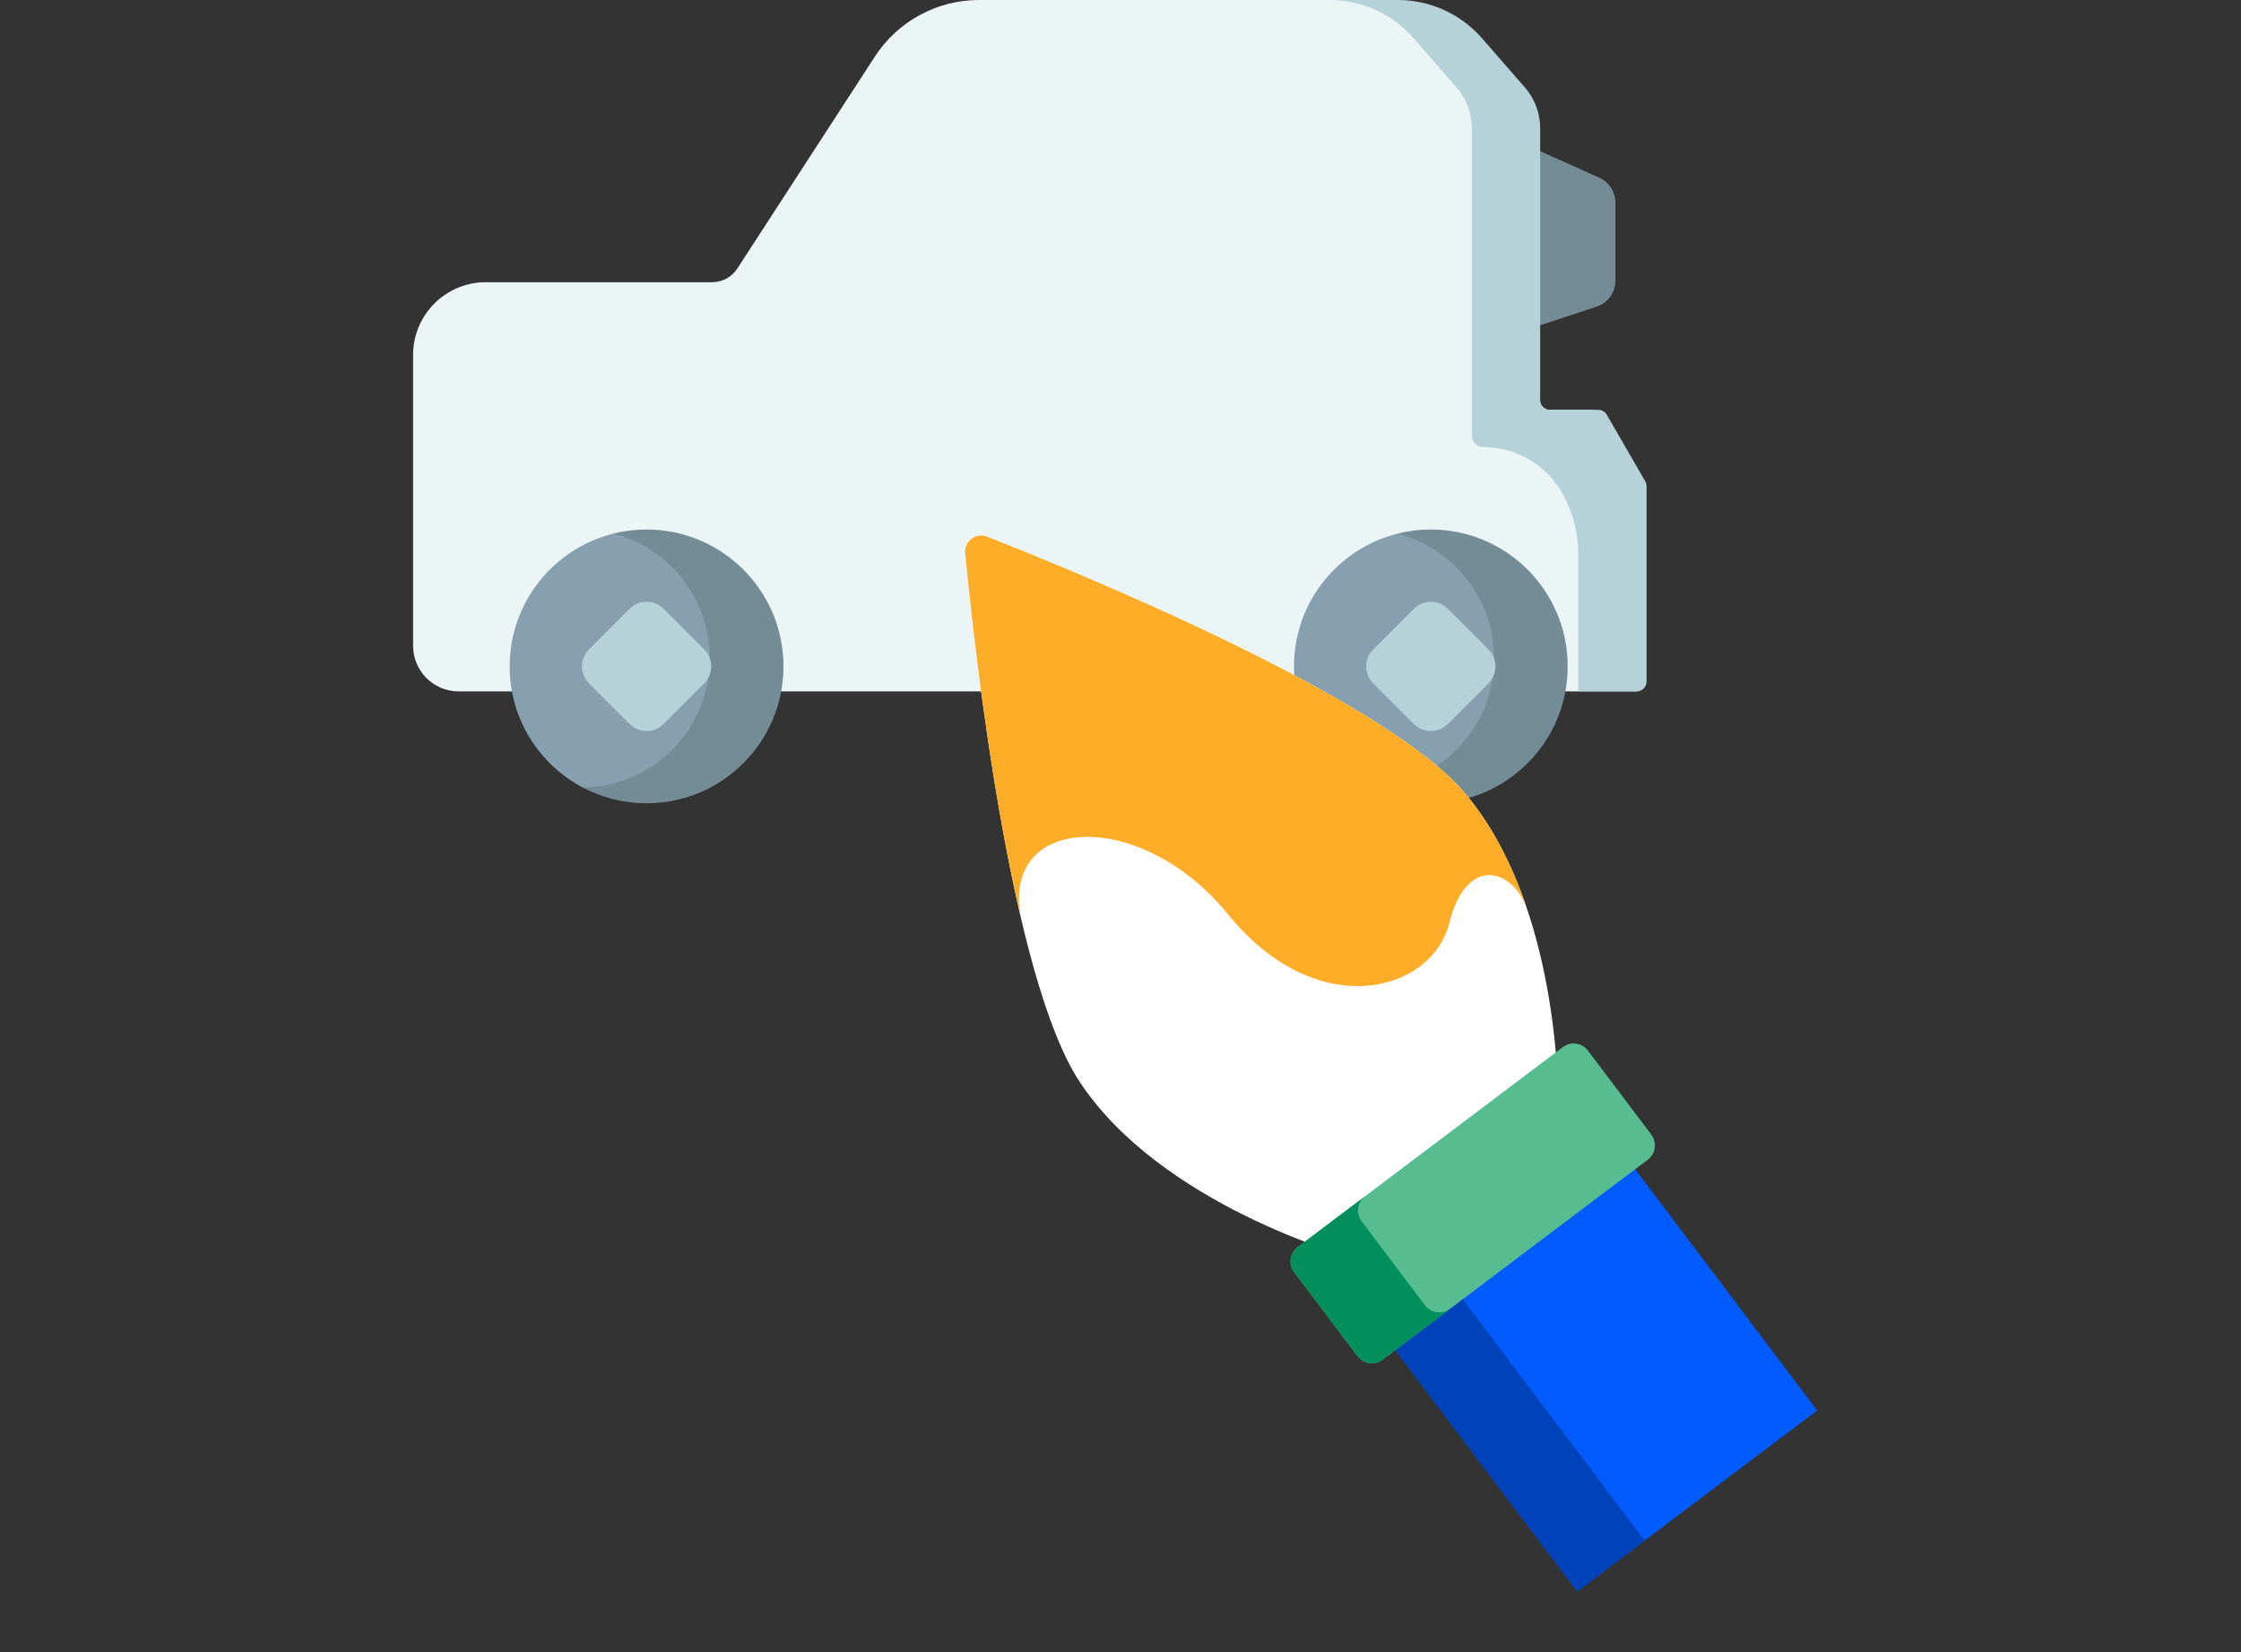
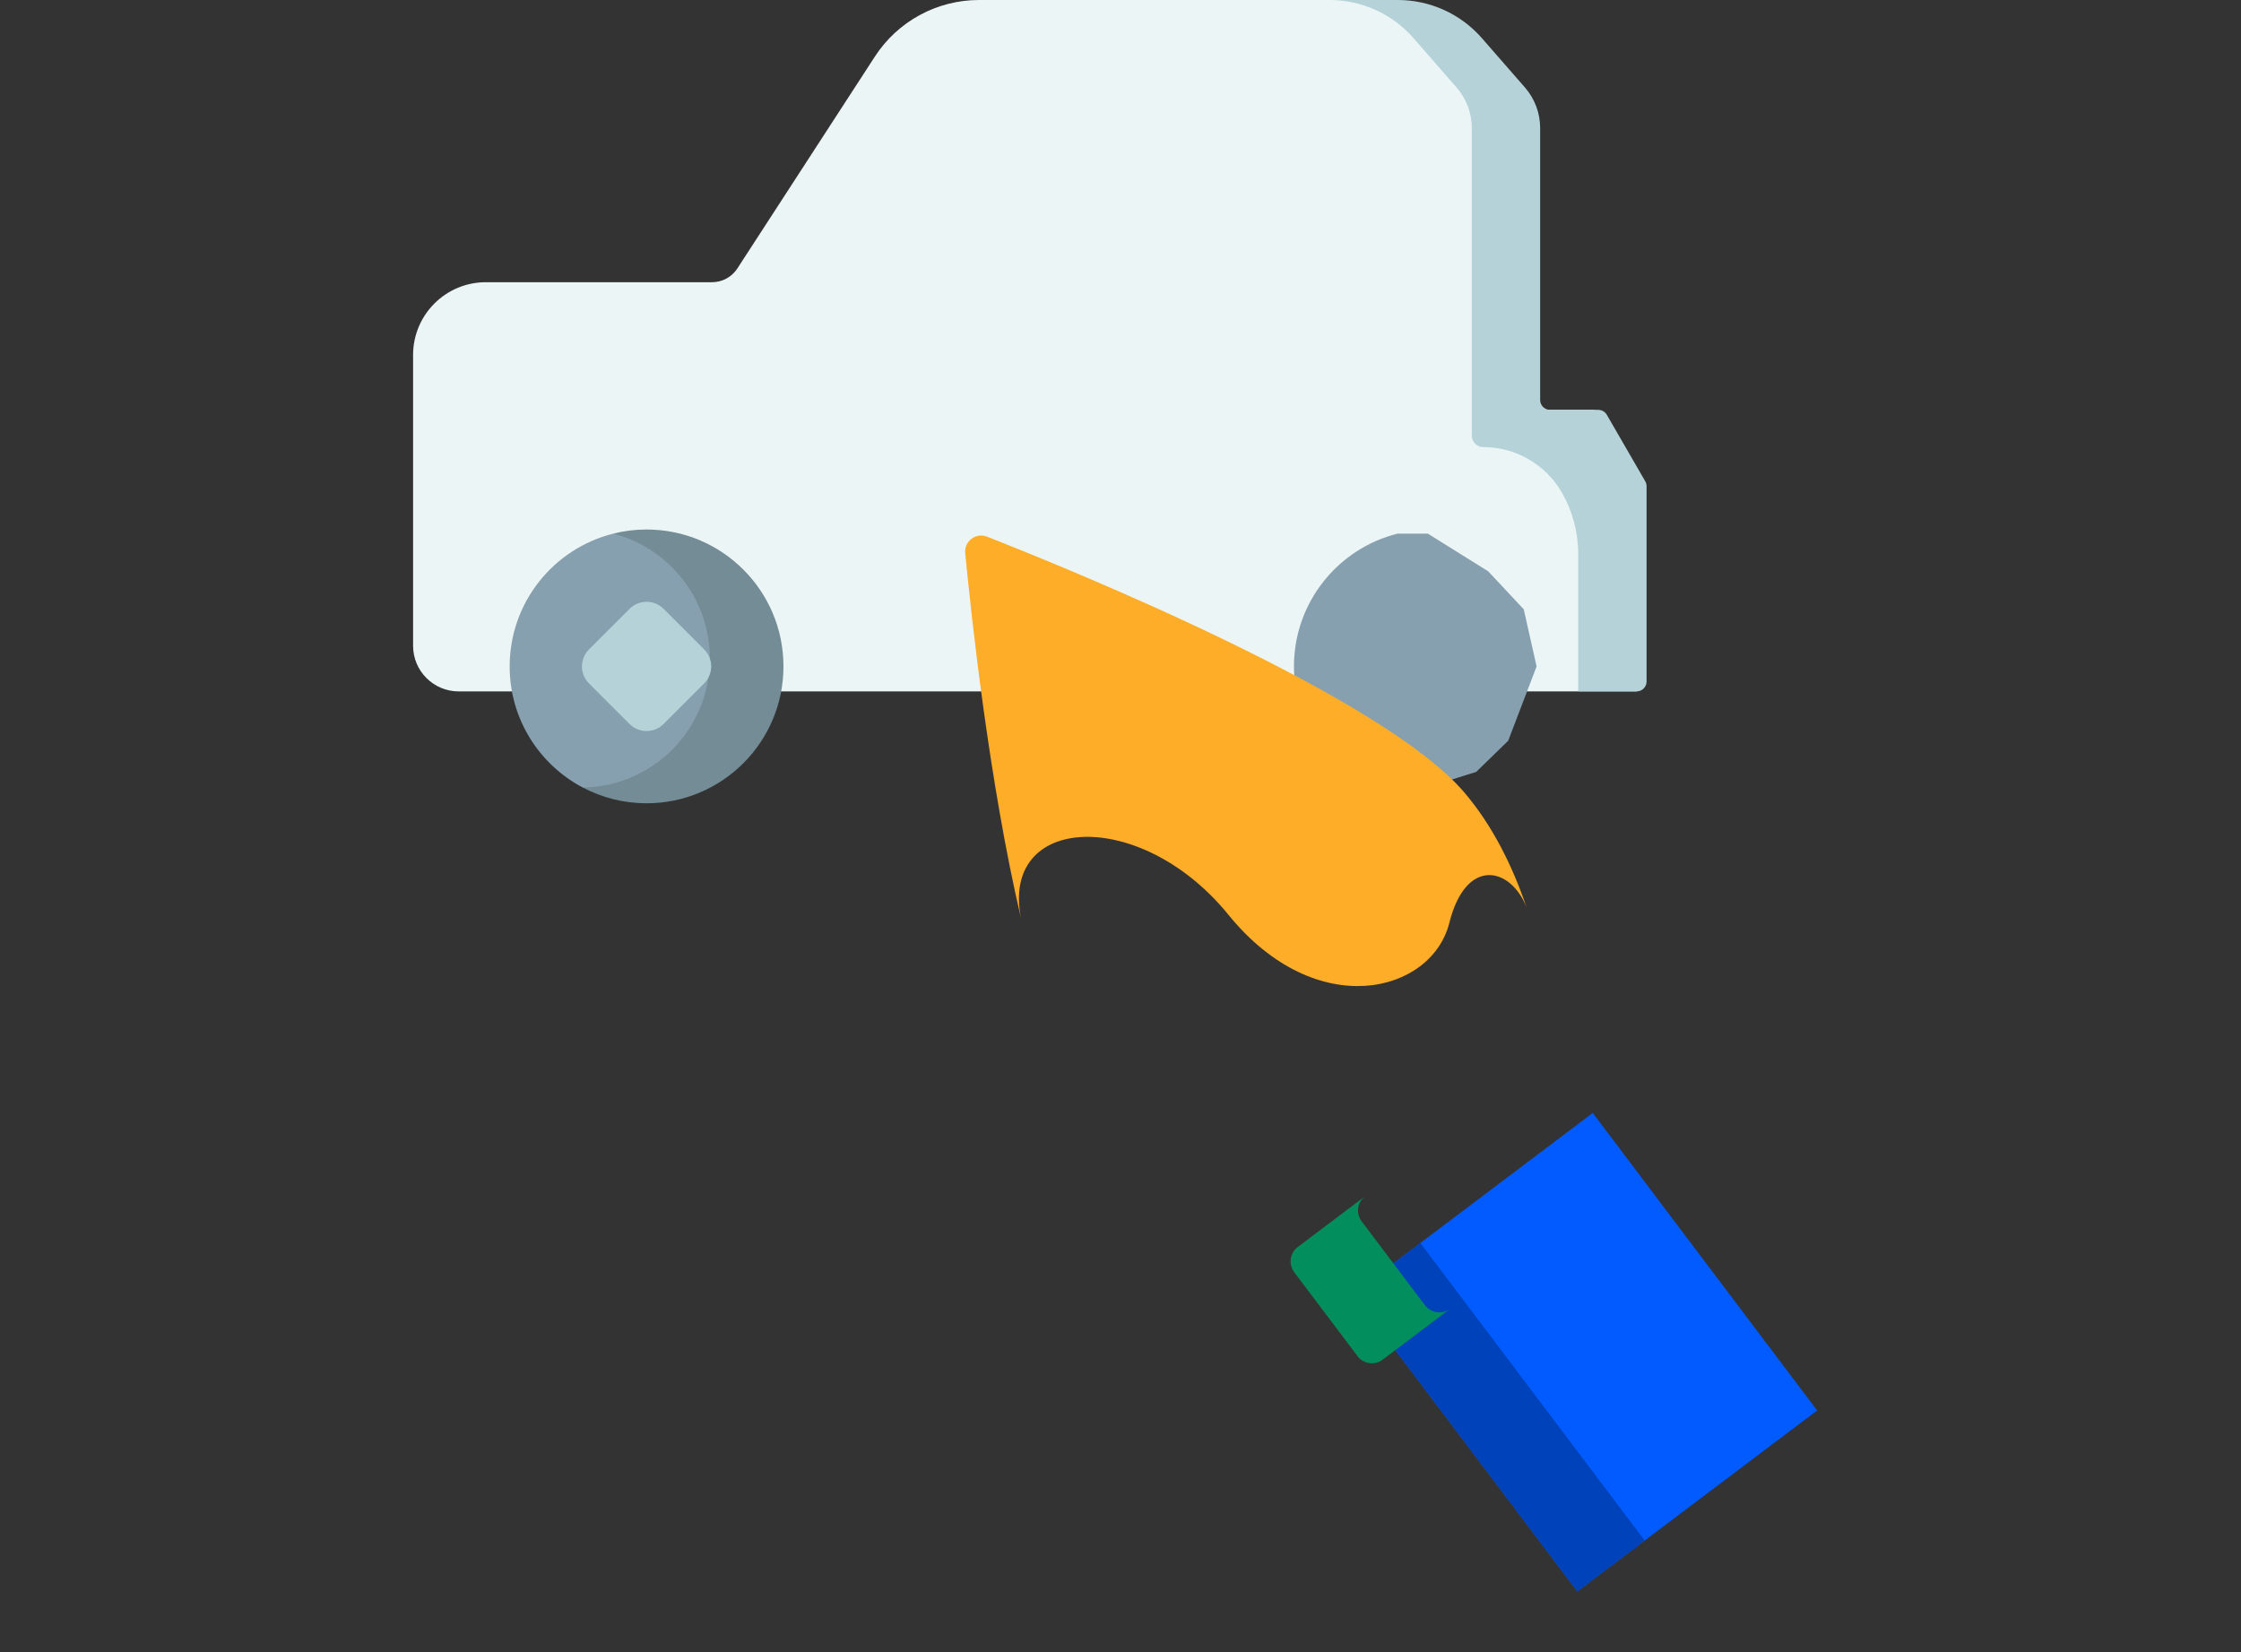
<svg xmlns="http://www.w3.org/2000/svg" width="217" height="160" viewBox="0 0 217 160" fill="none">
  <rect x="0" y="0" width="217" height="160" fill="#333333" stroke="none" />
-   <path d="M154.607 29.693L141.438 34.041V11.193L154.858 17.203C155.809 17.629 156.421 18.573 156.421 19.615V27.184C156.421 28.325 155.689 29.336 154.607 29.693Z" fill="#738C96" />
  <path d="M94.801 0C90.728 0 86.933 2.062 84.716 5.478L71.396 26.001C70.859 26.828 69.939 27.328 68.953 27.328H47.047C43.155 27.328 40 30.483 40 34.375V62.533C40 64.974 41.978 66.953 44.419 66.953H158.483V46.831L154.355 39.688H148.178V12.394C148.178 10.954 147.656 9.562 146.709 8.476L142.538 3.697C140.488 1.348 137.522 0 134.404 0H94.801Z" fill="#ECF5F6" />
  <path d="M154.76 39.687H150.095C149.566 39.687 149.136 39.258 149.136 38.728V12.394C149.136 10.954 148.614 9.562 147.667 8.476L143.497 3.697C141.446 1.348 138.481 0 135.363 0H128.742C131.86 0 134.826 1.348 136.876 3.697L141.047 8.476C141.994 9.562 142.516 10.954 142.516 12.394V42.184C142.516 42.796 143.012 43.292 143.624 43.292C146.761 43.292 149.66 44.966 151.229 47.682C152.272 49.486 152.821 51.533 152.821 53.617V66.953H158.482C159.012 66.953 159.441 66.523 159.441 65.993V47.088C159.441 46.92 159.397 46.754 159.313 46.608L155.591 40.167C155.42 39.87 155.103 39.687 154.76 39.687Z" fill="#B4D2D7" />
  <path d="M56.444 76.269L59.167 76.678C59.167 76.678 62.792 76.069 62.871 76.043C62.951 76.017 66.999 74.747 66.999 74.747L70.095 71.731L72.846 64.534L71.603 59.004L68.163 55.326L62.316 51.676H59.379C53.619 53.117 49.352 58.326 49.352 64.534C49.351 69.629 52.228 74.05 56.444 76.269Z" fill="#87A0AF" />
  <path d="M62.609 51.275C61.495 51.275 60.414 51.414 59.38 51.673C64.763 53.066 68.74 57.955 68.74 63.773C68.74 70.608 63.253 76.157 56.445 76.266C58.287 77.236 60.383 77.787 62.609 77.787C69.929 77.787 75.864 71.852 75.864 64.531C75.864 57.21 69.929 51.275 62.609 51.275Z" fill="#738C96" />
  <path d="M60.962 70.108L57.034 66.179C56.124 65.27 56.124 63.795 57.034 62.886L60.962 58.957C61.871 58.048 63.346 58.048 64.255 58.957L68.184 62.886C69.094 63.795 69.094 65.27 68.184 66.179L64.255 70.108C63.346 71.017 61.871 71.017 60.962 70.108Z" fill="#B4D2D7" />
  <path d="M132.389 76.269L135.113 76.678C135.113 76.678 138.737 76.069 138.817 76.043C138.896 76.017 142.944 74.747 142.944 74.747L146.04 71.731L148.792 64.534L147.548 59.004L144.109 55.326L138.261 51.676H135.324C129.564 53.117 125.297 58.326 125.297 64.534C125.296 69.629 128.173 74.05 132.389 76.269Z" fill="#87A0AF" />
-   <path d="M138.546 51.275C137.432 51.275 136.352 51.414 135.318 51.673C140.701 53.066 144.677 57.955 144.677 63.773C144.677 70.608 139.191 76.157 132.383 76.266C134.224 77.235 136.32 77.787 138.546 77.787C145.867 77.787 151.802 71.852 151.802 64.531C151.802 57.21 145.867 51.275 138.546 51.275Z" fill="#738C96" />
-   <path d="M136.9 70.108L132.971 66.179C132.062 65.27 132.062 63.795 132.971 62.886L136.9 58.957C137.809 58.048 139.284 58.048 140.193 58.957L144.122 62.886C145.031 63.795 145.031 65.27 144.122 66.179L140.193 70.108C139.284 71.017 137.809 71.017 136.9 70.108Z" fill="#B4D2D7" />
-   <path d="M141.787 76.732C133.882 67.468 104.168 55.344 95.576 51.969C94.499 51.545 93.353 52.409 93.463 53.562C94.347 62.751 97.837 94.653 104.573 104.8C112.473 116.702 130.531 121.66 130.531 121.66L150.864 106.325C150.864 106.325 151.059 87.599 141.787 76.732Z" fill="white" />
  <path d="M131 125.293L154.228 107.774L175.957 136.584L152.729 154.103L131 125.293Z" fill="#015BFF" />
  <path d="M131 125.293L137.531 120.367L159.26 149.178L152.729 154.103L131 125.293Z" fill="#0042BA" />
-   <path d="M159.557 112.301L133.883 131.664C133.118 132.241 132.03 132.089 131.452 131.323L125.319 123.191C124.741 122.425 124.894 121.337 125.659 120.759L151.333 101.396C152.098 100.819 153.186 100.972 153.764 101.737L159.897 109.87C160.475 110.635 160.322 111.723 159.557 112.301Z" fill="#57BD91" />
  <path d="M137.983 126.397L131.849 118.265C131.272 117.499 131.426 116.411 132.19 115.834L125.659 120.759C124.894 121.337 124.741 122.425 125.319 123.191L131.452 131.323C132.03 132.089 133.118 132.241 133.883 131.664L140.414 126.738C139.65 127.315 138.56 127.163 137.983 126.397Z" fill="#028F5D" />
  <path d="M141.787 76.732C133.882 67.467 104.167 55.343 95.576 51.968C94.498 51.545 93.353 52.409 93.463 53.562C94.05 59.672 95.791 75.826 98.872 88.949C96.825 78.828 110.436 78.106 118.954 88.587C127.474 99.067 138.629 96.187 140.342 89.362C141.958 82.929 146.304 83.965 147.824 87.881C146.486 83.935 144.561 79.982 141.787 76.732Z" fill="#FEAD29" />
</svg>